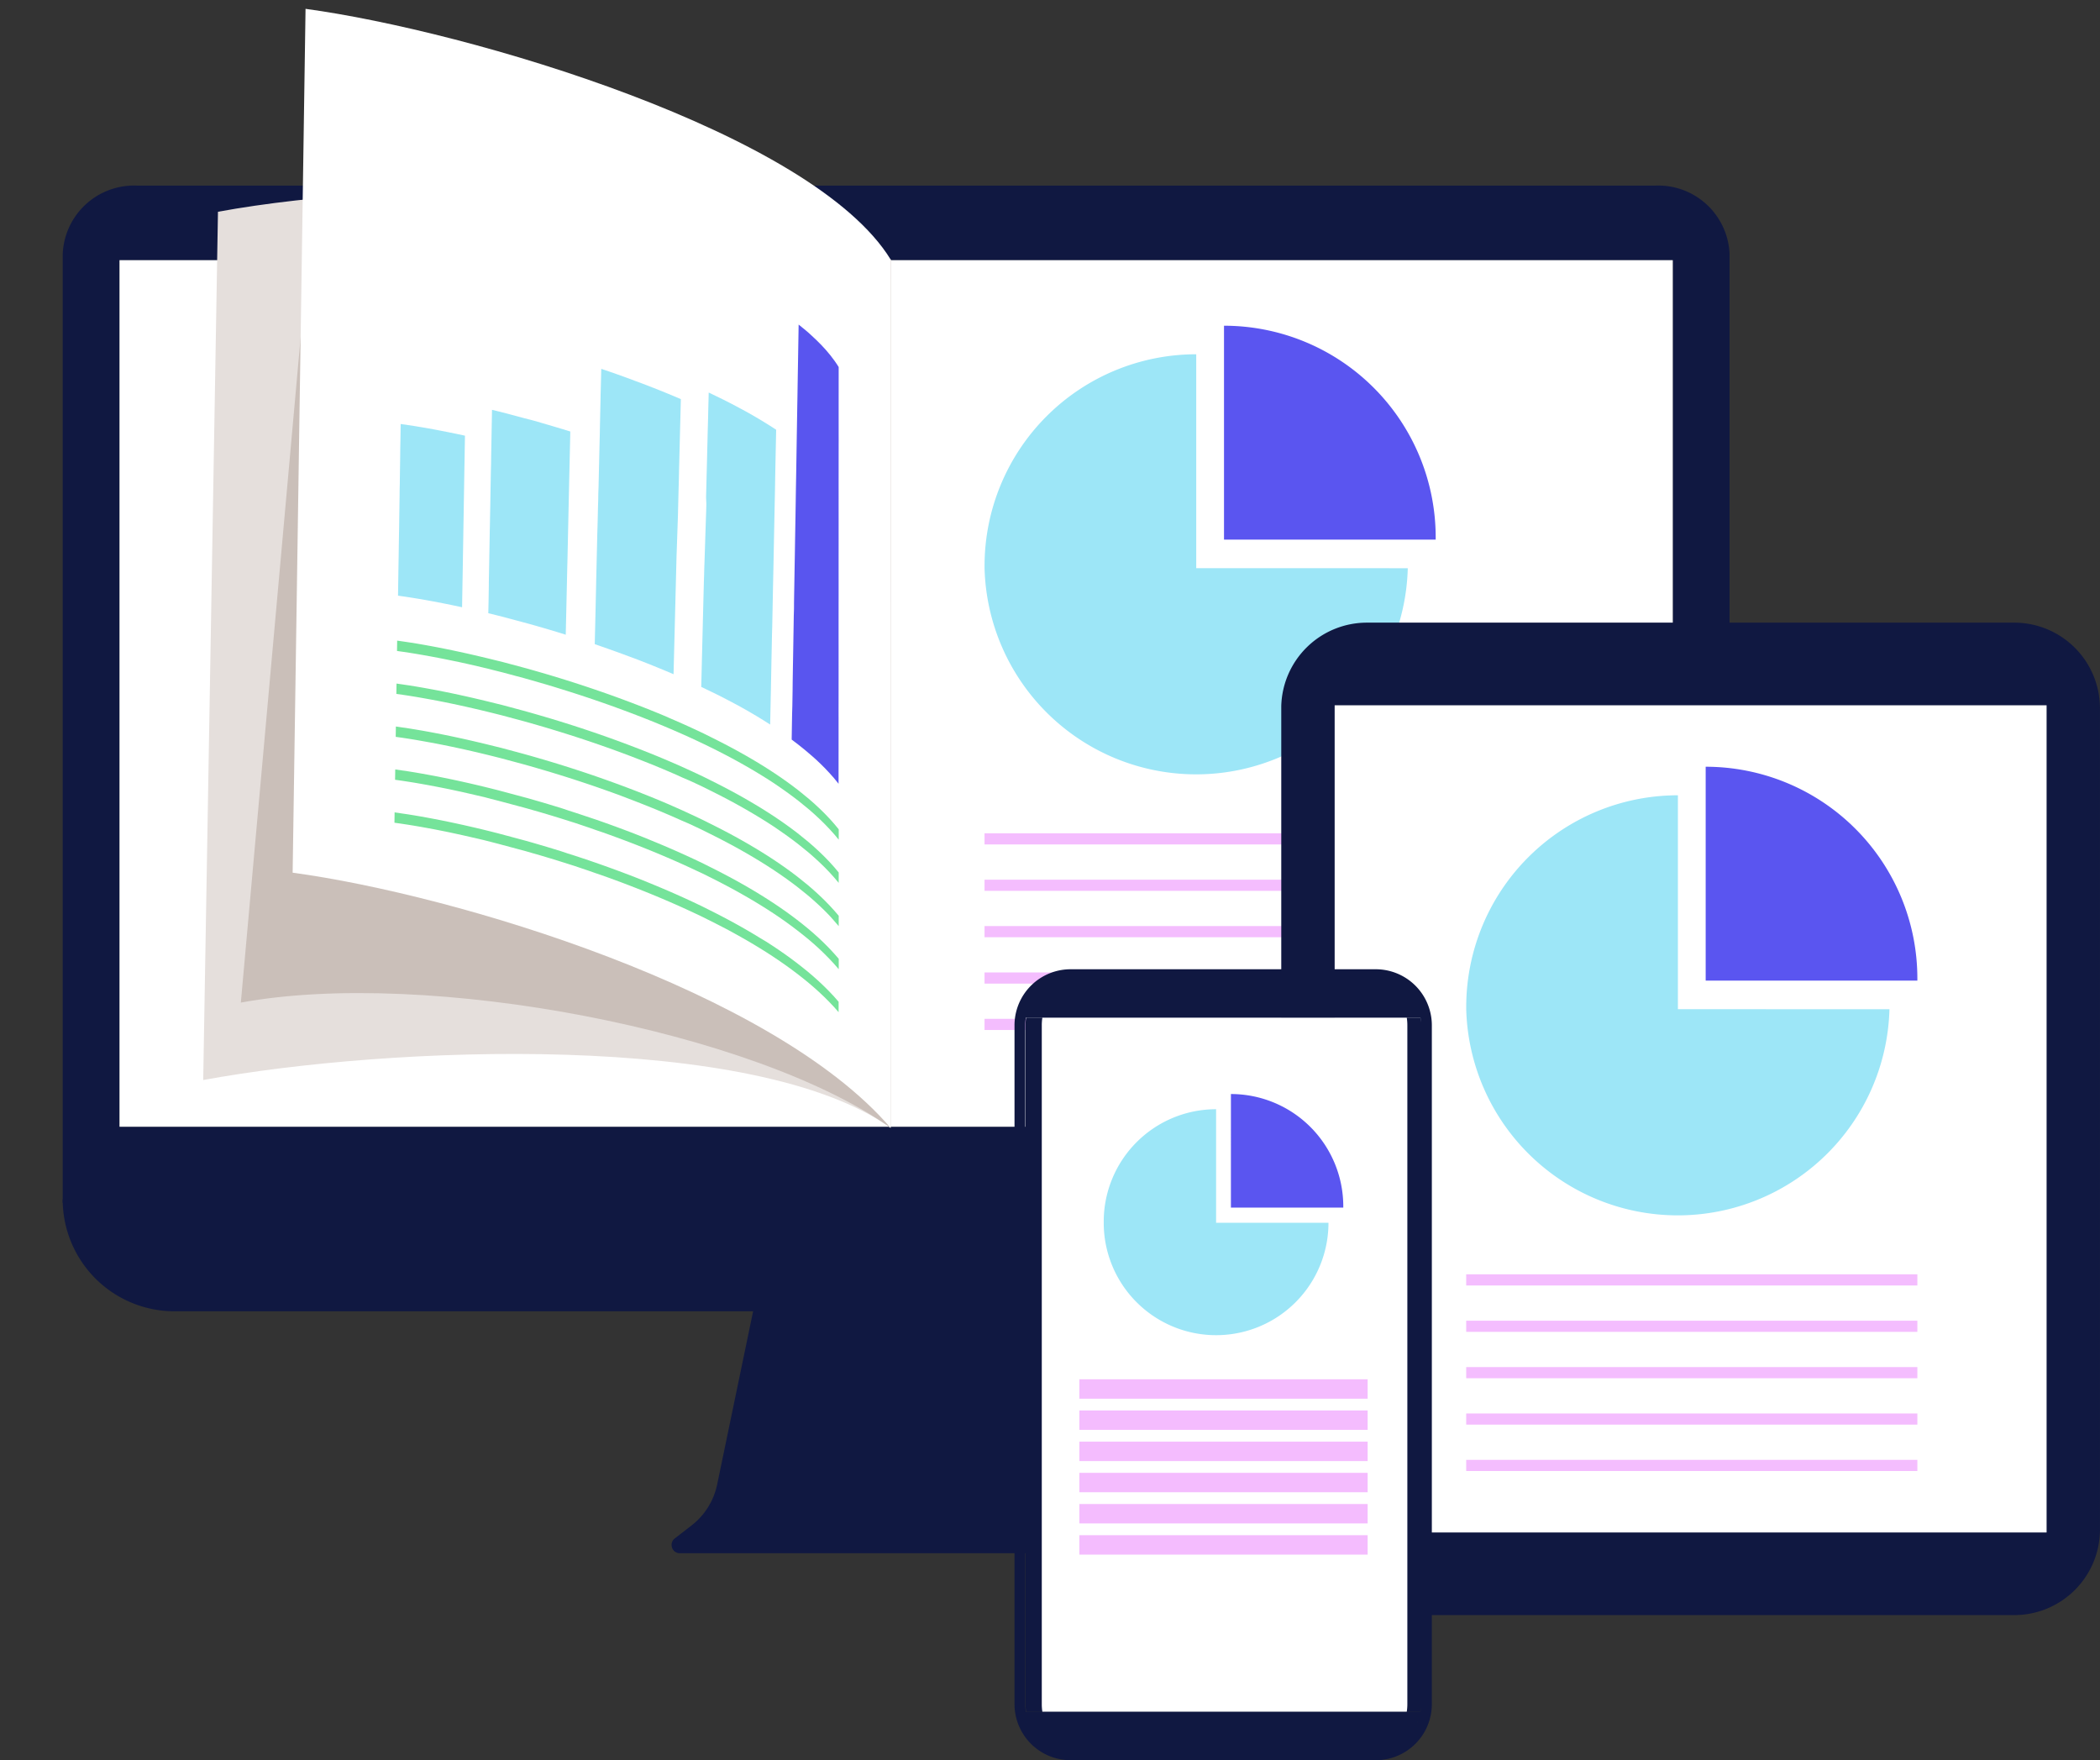
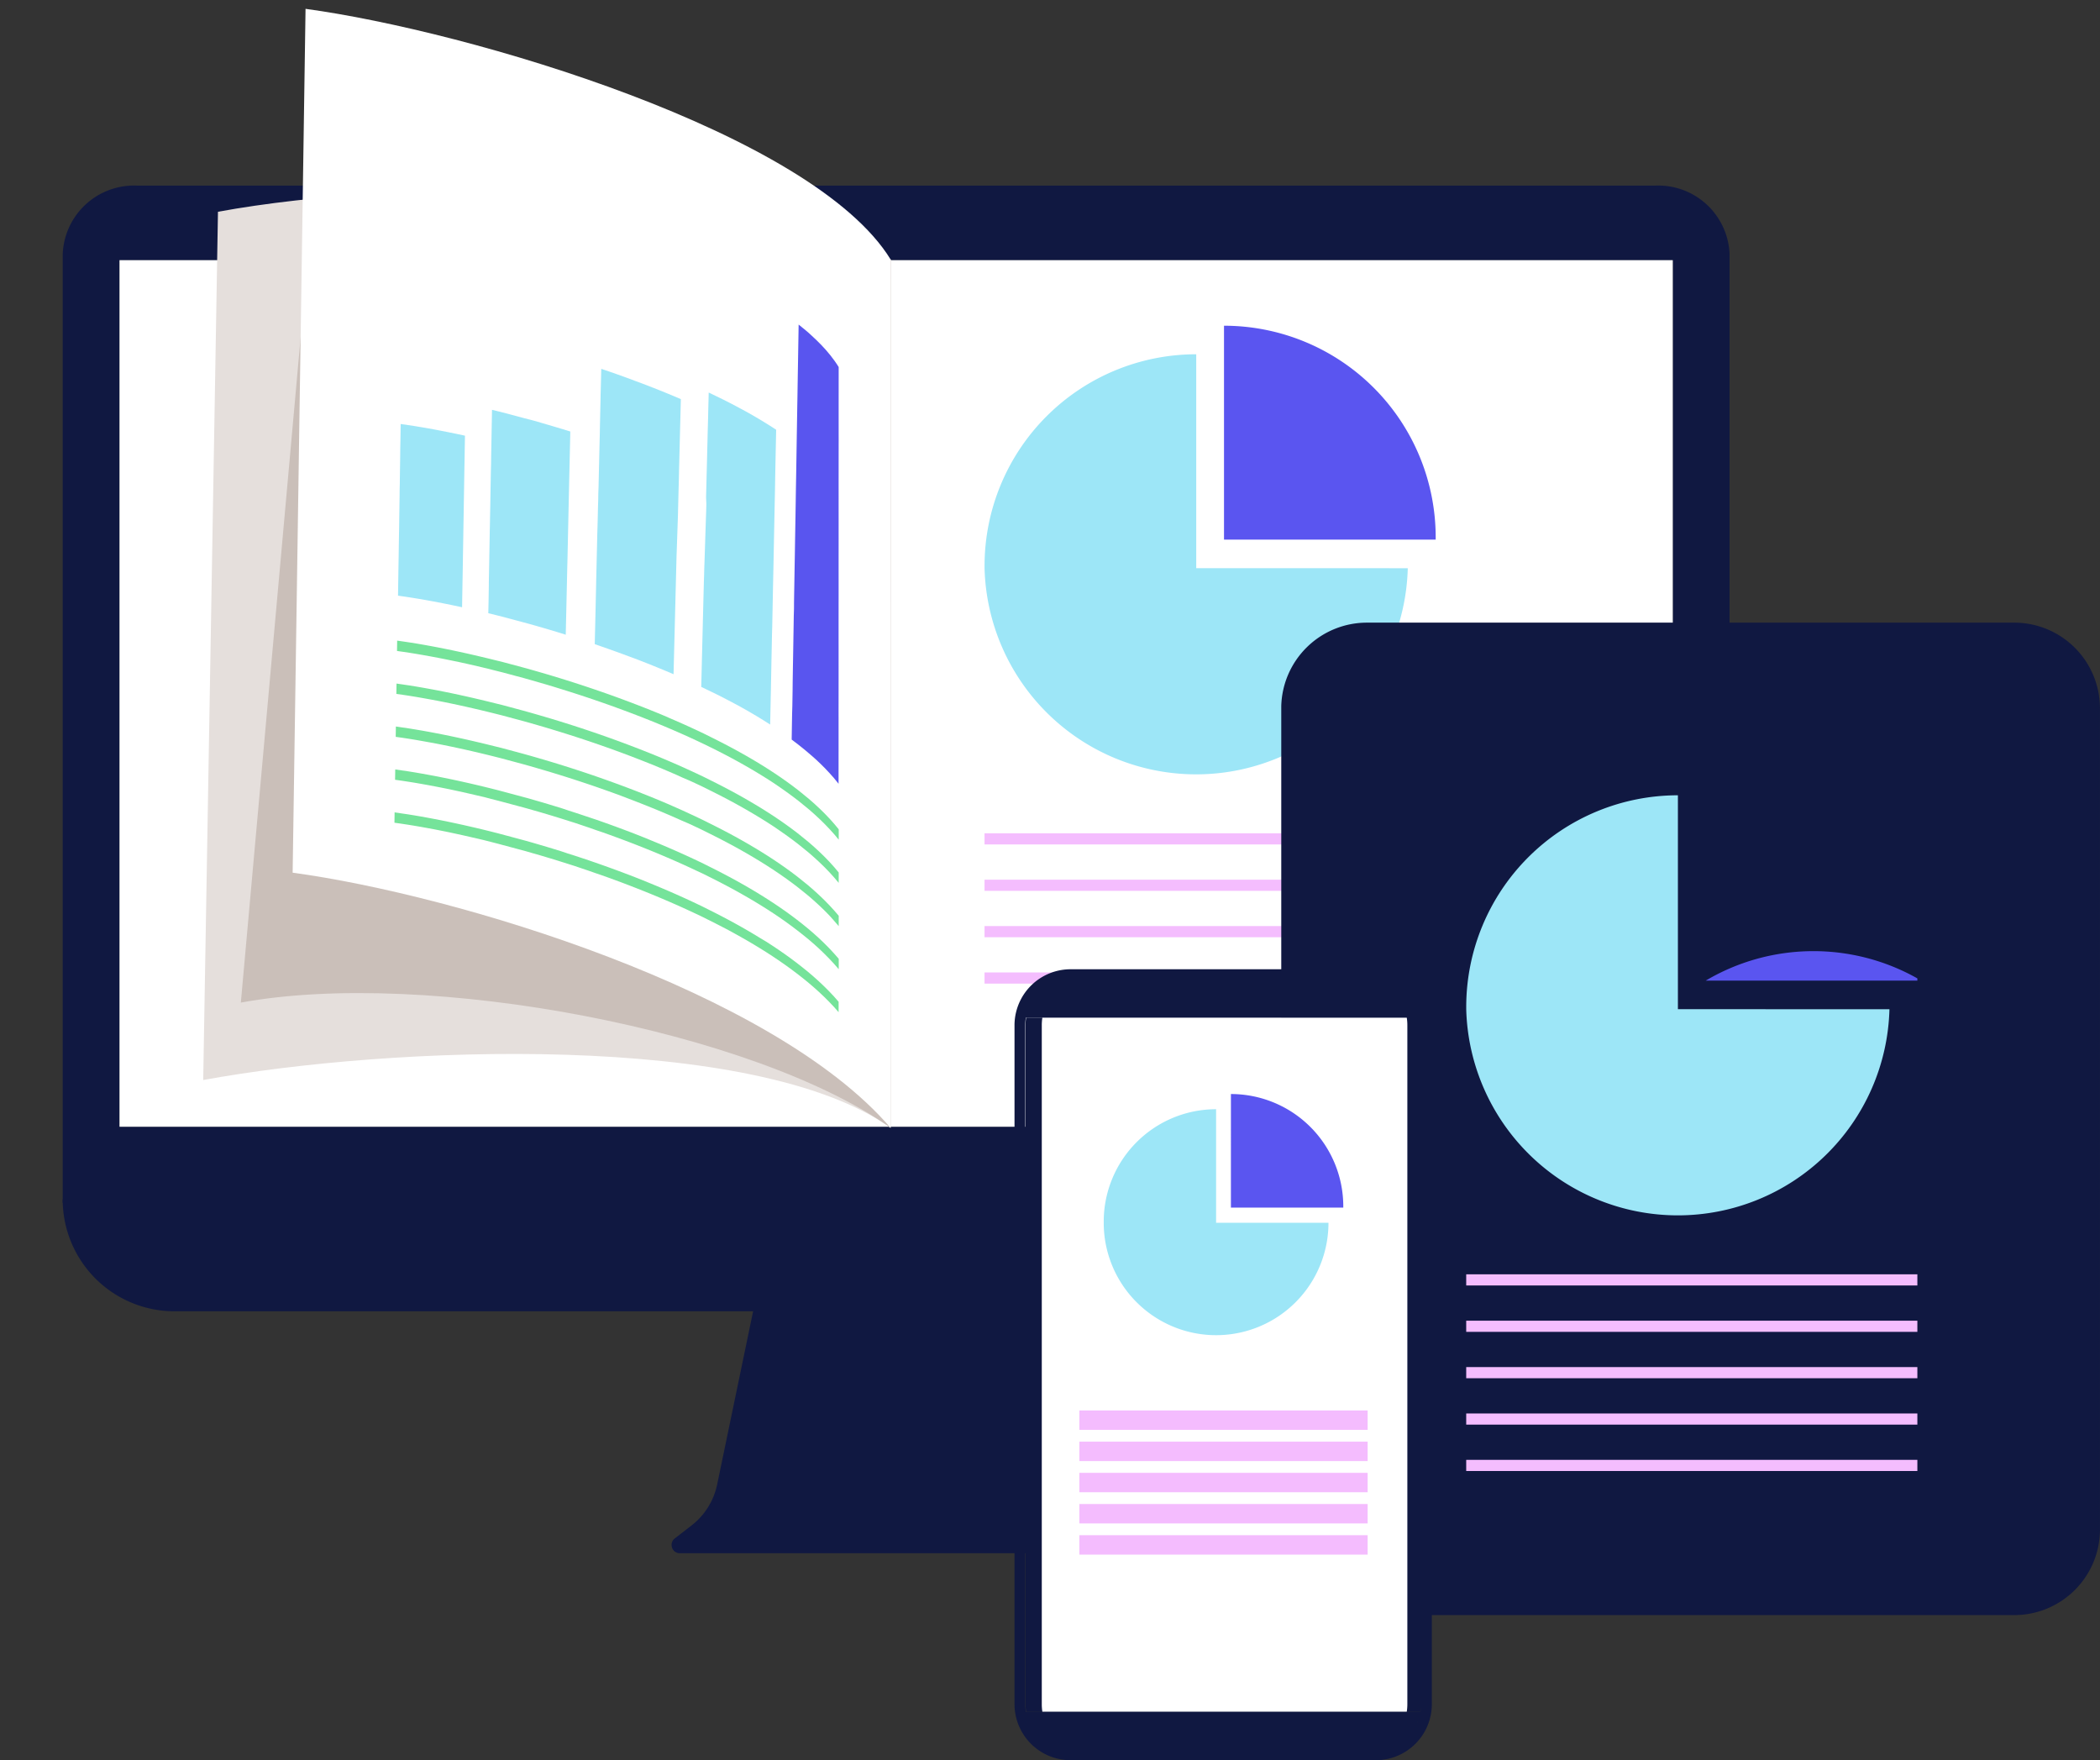
<svg xmlns="http://www.w3.org/2000/svg" width="142.854" height="119.725" viewBox="0 0 142.854 119.725">
  <rect x="0" y="0" width="142.854" height="119.725" fill="#333333" stroke="none" />
  <g transform="translate(4.267 12.624)">
    <g transform="translate(0 0)">
      <g transform="translate(41.415 76.351)">
        <g transform="translate(0 0)">
          <g transform="translate(5.14)">
            <path d="M1158.975,585.516l-.451,2.17.322-1.557.127-.612v0Z" transform="translate(-1158.525 -585.516)" fill="#101841" />
          </g>
          <g transform="translate(0 0)">
            <path d="M1157.7,601.712c0,.016,0,.031-.009.047a.653.653,0,0,1-.03.091.549.549,0,0,1-.515.338h-30.909a.553.553,0,0,1-.552-.476.545.545,0,0,1,.208-.529l1.142-.884c.106-.083.208-.168.307-.258v0a4.745,4.745,0,0,0,1.4-2.377c.014-.052.025-.1.036-.153l.133-.64v0l1.906-9.182.451-2.17h20.848l.451,2.17,1.906,9.182v0l.133.641c.011.052.022.1.035.152a4.764,4.764,0,0,0,1.266,2.25c.044.042.089.086.135.127v0c.1.091.2.175.307.258l1.142.884A.557.557,0,0,1,1157.7,601.712Z" transform="translate(-1125.674 -585.516)" fill="#101841" />
          </g>
        </g>
      </g>
      <path d="M969.329,97.559H866.044a4.858,4.858,0,0,0-5.051,4.637v64.561H974.381V102.2A4.857,4.857,0,0,0,969.329,97.559Zm1.188,64.015H864.856V102.632H970.518Z" transform="translate(-860.993 -97.559)" fill="#101841" />
      <g transform="translate(3.863 5.073)">
        <rect width="105.662" height="58.942" fill="#fff" />
      </g>
      <g transform="translate(0 68.958)">
        <g transform="translate(0 0)">
          <path d="M966.771,545.875H868.6a7.61,7.61,0,0,1-7.61-7.61H974.381A7.61,7.61,0,0,1,966.771,545.875Z" transform="translate(-860.993 -538.265)" fill="#101841" />
        </g>
      </g>
    </g>
    <g transform="translate(19.99 9.531)">
      <g transform="translate(0.025 0.365)">
        <rect width="5.291" height="12.6" transform="translate(0 17.862)" fill="#9de6f7" />
        <rect width="5.291" height="14.948" transform="translate(7.208 15.513)" fill="#9de6f7" />
        <rect width="5.291" height="20.26" transform="translate(14.416 10.201)" fill="#9de6f7" />
        <rect width="5.291" height="21.654" transform="translate(21.624 8.808)" fill="#9de6f7" />
        <rect width="5.291" height="30.461" transform="translate(28.832)" fill="#5a55f0" />
      </g>
      <g transform="translate(0 34.145)">
        <rect width="34.173" height="0.759" fill="#76e399" />
        <g transform="translate(0 3.155)">
          <rect width="34.173" height="0.759" fill="#76e399" />
        </g>
        <g transform="translate(0 6.31)">
          <rect width="34.173" height="0.759" fill="#76e399" />
        </g>
        <g transform="translate(0 9.465)">
          <rect width="34.173" height="0.759" fill="#76e399" />
        </g>
        <g transform="translate(0 12.62)">
          <rect width="34.173" height="0.759" fill="#76e399" />
        </g>
      </g>
      <g transform="translate(42.717 34.524)">
        <rect width="30.69" height="0.759" fill="#f4bdfe" />
      </g>
      <g transform="translate(42.717 37.679)">
        <rect width="30.69" height="0.759" fill="#f4bdfe" />
      </g>
      <g transform="translate(42.717 40.834)">
        <rect width="30.69" height="0.759" fill="#f4bdfe" />
      </g>
      <g transform="translate(42.717 43.989)">
        <rect width="30.69" height="0.759" fill="#f4bdfe" />
      </g>
      <g transform="translate(42.717 47.144)">
-         <rect width="30.69" height="0.759" fill="#f4bdfe" />
-       </g>
+         </g>
      <g transform="translate(42.717)">
        <path d="M1380.283,172.866c0,.051,0,.1,0,.153h-14.4V158.47A14.4,14.4,0,0,1,1380.283,172.866Z" transform="translate(-1349.593 -158.47)" fill="#5a55f0" />
        <path d="M1290.544,185.454a14.4,14.4,0,0,1-28.79,0c0-.051,0-.1,0-.152a14.4,14.4,0,0,1,14.4-14.4v14.549Z" transform="translate(-1261.753 -168.96)" fill="#9de6f7" />
      </g>
    </g>
  </g>
  <g transform="translate(0 0)">
    <path d="M60.323,57.934c-10.63-3.959-34.3,3.41-46,8.967L0,9.605C11.7,4.047,35.272-2.4,45.039.9Z" transform="matrix(0.966, 0.259, -0.259, 0.966, 17.315, 5.125)" fill="#e5dfdc" />
    <path d="M53.758,57.882c-10.63-3.959-33.19-2.34-44.891,3.219L0,10.144C11.7,4.586,28.707-2.45,38.475.844Z" transform="matrix(0.966, 0.259, -0.259, 0.966, 23.643, 6.874)" fill="#cabfb9" />
    <path d="M58.142,63.824c-10.19-6.963-32.683-7.646-43.775-6.229L0,.622C11.093-.794,35.486-.2,42.858,6.786Z" transform="matrix(0.966, 0.259, -0.259, 0.966, 20.946, 0)" fill="#fff" />
    <g transform="matrix(0.966, 0.259, -0.259, 0.966, 30.763, 15.759)">
      <g transform="translate(0 0)">
        <path d="M0,.367C.17.345.335.325.5.307L.964.255,1.413.211,1.854.17,2.3.133,2.764.1l.5-.034L3.811.032,4.429,0l.139.554.133.533L4.83,1.6l.124.5.12.48.117.466.114.454.111.444.109.436.108.43.107.426.106.425.106.424.107.427.108.43.109.436.111.444.114.454.117.466.12.48.124.5.128.513.133.533.139.554-.614.032-.545.033-.495.034-.461.035-.443.037-.439.04-.448.045-.467.051q-.24.028-.5.06l-.14-.554-.134-.532-.129-.513-.125-.5L2.2,9.1l-.118-.466-.114-.454-.112-.444L1.749,7.3l-.109-.43-.108-.426-.107-.424L1.319,5.6l-.107-.426L1.1,4.741.993,4.3.881,3.86.766,3.406.649,2.941l-.121-.48L.4,1.966.274,1.453.14.921Z" transform="translate(0 13.175)" fill="#9de6f7" />
        <path d="M0,.024.507.013.983.006l.451,0,.432,0h.421L2.7,0l.419,0L3.55.013,4,.022,4.47.034l.507.015.549.02.138.565.133.546.129.529.125.512.122.5.118.485.116.473.113.463.111.454.109.446.108.441.107.436.106.433.106.432.106.432.106.433.107.436.108.441L7.7,8.97l.111.454.113.463.116.473.118.485.122.5.125.512.129.529.133.546.138.565-.591-.022-.542-.017-.5-.012-.476-.009-.457-.006-.449,0-.451,0H4.875l-.481,0-.51.007-.546.011L3.2,12.88l-.136-.546-.132-.528L2.8,11.293l-.124-.5-.12-.485-.118-.473-.115-.463-.113-.454L2.1,8.476l-.11-.44L1.884,7.6l-.108-.433-.107-.432L1.562,6.3,1.454,5.87l-.109-.436-.11-.44-.111-.446-.113-.454L.9,3.631.78,3.158.659,2.674l-.124-.5L.408,1.664.276,1.135.141.589Z" transform="translate(5.751 10.977)" fill="#9de6f7" />
        <path d="M0,0,.558.037l.518.038.486.039.461.04L2.468.2,2.9.238l.435.045.442.049.456.053.478.059.507.067.544.076.137.567.133.553.13.54.127.527.124.515.121.5.119.493.117.484.114.475L7,5.713l.111.46.109.454.108.448.107.443.106.439.105.436.1.434.1.432.1.431.1.431.1.432.1.434.105.436.106.439.107.443.108.448.109.454.111.46.113.467.114.475.117.484.119.493.121.5.124.515.127.527.13.54.133.553.137.567-.544-.077L9.1,18.648l-.477-.06-.454-.054-.439-.049L7.3,18.439,6.866,18.4l-.441-.041-.457-.04-.481-.039-.513-.039L4.421,18.2l-.138-.567-.134-.553-.131-.539-.128-.527L3.764,15.5l-.122-.5-.12-.493L3.4,14.016l-.115-.475-.113-.467-.112-.46-.11-.453-.109-.448-.108-.443-.107-.439L2.525,10.4,2.42,9.962,2.315,9.53,2.21,9.1l-.1-.431L2,8.236,1.9,7.8l-.106-.436-.107-.439-.108-.443-.109-.448-.11-.453-.112-.46-.113-.467-.115-.475L.9,3.7.778,3.2.656,2.7.531,2.186.4,1.659.272,1.12.138.567Z" transform="translate(12.207 6.384)" fill="#9de6f7" />
        <path d="M0,0C.2.036.387.072.567.107l.517.1.477.1.448.1.428.1.418.1.417.108c.14.037.281.076.424.116s.29.082.439.126.3.091.462.14.321.1.49.158l.139.563.135.55.132.537.129.525.127.514.124.5L6,4.952l.12.484.117.476.115.468.114.461.112.455.111.449.11.444.108.439.108.436.107.433.106.43.106.429.105.428.105.427.105.428.106.429.106.43.107.433.108.436.108.439.11.444L8.4,14.7l.112.455.114.461.115.468.117.476.12.484.122.494.124.5.127.514.129.525.132.537.135.55.139.563q-.262-.085-.507-.159c-.164-.05-.322-.1-.476-.141s-.3-.086-.452-.127l-.435-.116-.427-.109-.427-.1-.436-.1-.455-.1-.483-.1-.522-.1c-.182-.035-.372-.071-.572-.108l-.136-.563-.133-.549-.13-.537-.127-.525-.124-.514-.121-.5-.119-.494-.117-.484-.115-.476-.113-.468-.111-.461-.11-.455-.108-.449-.107-.444L2.919,12.1l-.105-.436-.1-.433-.1-.43-.1-.429-.1-.427-.1-.427-.1-.427-.1-.429-.1-.43-.1-.433-.105-.436L1.67,6.921l-.107-.444-.108-.449-.11-.455-.111-.461-.113-.468-.115-.476L.889,3.685.77,3.191l-.122-.5L.525,2.174.4,1.649.268,1.112.136.563Z" transform="translate(19.683 6.049)" fill="#9de6f7" />
        <path d="M0,0C.206.088.394.173.569.255S.906.417,1.058.5s.3.155.432.232.267.153.395.231.252.157.375.239.245.168.368.258.246.186.371.289.251.213.379.334l.153.571.15.562.148.552.145.543.143.534.141.526.139.518.137.51.135.5.133.5.131.49.129.484.128.478.126.472.125.467.124.462.123.458.121.454.121.45.12.447.119.444.118.441.118.439.117.437.116.435.116.434.116.433.116.432.116.432.116.432.116.433.116.434.116.435.117.437.117.439.118.441.119.444.12.447.121.45.122.454.123.458.124.462.125.467.126.472.128.478.129.483.131.49.133.5.135.5.137.51.139.518.141.526.143.534.145.543.148.552.15.562.153.571c-.141-.107-.279-.206-.414-.3s-.266-.18-.4-.262-.257-.16-.384-.236-.253-.147-.381-.218-.256-.139-.388-.208-.267-.136-.407-.2-.286-.137-.44-.208-.316-.142-.489-.216-.357-.149-.555-.228l-.143-.571-.141-.562-.138-.552L6.3,25.149l-.134-.535-.132-.526L5.9,23.57l-.128-.511-.126-.5-.124-.5L5.4,21.57l-.121-.484-.12-.478-.118-.472-.117-.467-.116-.462L4.7,18.749,4.582,18.3l-.113-.45L4.357,17.4l-.111-.444-.11-.441-.11-.439-.109-.437L3.808,15.2,3.7,14.77l-.109-.433L3.482,13.9l-.108-.432-.108-.432-.108-.433-.109-.434-.109-.435L2.83,11.3l-.11-.439-.11-.441L2.5,9.977l-.112-.447-.113-.45-.114-.454-.115-.458L1.93,7.707,1.813,7.24l-.118-.472-.12-.478-.121-.484-.123-.49-.124-.5-.126-.5-.128-.51-.13-.518L.692,2.763.558,2.228.422,1.685.284,1.133.143.571Z" transform="translate(24.394 0)" fill="#5955ef" />
        <g transform="translate(3.585 27.379)">
          <g transform="translate(0 0)">
            <path d="M0,.454.448.4.905.348,1.37.3,1.843.257l.479-.04L2.806.181,3.3.148,3.789.119l.5-.026.5-.023.5-.019.5-.016L6.3.021,6.8.011,7.31,0l.508,0h.508l.508,0,.508.005.508.008.507.011.507.014.506.017.506.02.5.023.5.026.5.029.5.032.5.035.5.038.5.042.5.045.5.048.5.051.5.055.5.058.5.062.5.066L19.37.76l.494.073.494.077.493.082.492.086.491.09.49.1.489.1.488.105.487.11q.243.056.486.116t.484.121q.241.062.482.127t.48.134q.239.068.477.14t.474.147q.237.075.471.154t.468.162q.233.083.464.17t.459.178q.228.091.454.186t.448.2q.222.1.441.2t.434.215q.215.11.425.225t.416.236q.205.121.406.247t.394.259q.194.133.382.272l.091.341.091.341q-.188-.139-.383-.272t-.4-.259q-.2-.127-.407-.247t-.417-.236q-.211-.115-.426-.225T30.05,4.3q-.219-.1-.442-.2t-.449-.2q-.226-.1-.454-.186t-.46-.178q-.231-.087-.464-.17T27.313,3.2q-.235-.079-.472-.154T26.366,2.9q-.238-.072-.478-.14t-.48-.134q-.241-.065-.482-.127t-.484-.122l-.486-.116-.487-.11-.488-.105-.49-.1L22,1.851l-.491-.09-.492-.086-.493-.082-.494-.077-.494-.073-.495-.069-.5-.066-.5-.062-.5-.058-.5-.055-.5-.051-.5-.048-.5-.045-.5-.042-.5-.038-.5-.035-.5-.032-.5-.029-.5-.026-.5-.023-.505-.02L11.03.724,10.524.71,10.017.7,9.509.69,9,.684l-.508,0H7.986l-.507,0L6.972.693,6.466.7l-.5.013-.5.016-.5.019-.5.023L3.96.8,3.467.83,2.978.863,2.494.9l-.479.04L1.542.983l-.465.047L.62,1.081l-.448.055L.086.795Z" fill="#75e39a" />
          </g>
          <g transform="translate(0.714 2.833)">
            <g transform="translate(0 0)">
              <path d="M0,.453.448.4.9.347,1.37.3,1.842.257,2.32.217,2.8.18,3.292.148,3.784.118l.5-.026.5-.023.5-.019.5-.016.5-.013.505-.01L7.3,0,7.8,0h.507l.507,0,.507.005.506.009.506.011.506.014.505.017.5.02.5.023.5.026.5.029.5.032.5.035.5.039.5.042.5.045.5.048.5.052.5.055.5.058.5.062.5.066.495.07.494.073.494.078.493.082.493.086.492.09.491.1.49.1.489.105.488.11q.244.056.487.116t.485.122q.242.062.484.128t.482.134q.24.069.48.14t.477.147q.238.075.474.154t.471.162q.234.083.467.17t.462.178q.23.091.457.186t.452.2q.224.1.445.2t.438.215q.217.11.43.225t.422.236q.209.121.412.247t.4.259q.2.133.389.272l.091.341.091.341q-.192-.139-.391-.272t-.4-.259q-.2-.126-.413-.247t-.423-.236q-.214-.115-.432-.225T30.06,4.3q-.222-.1-.447-.2t-.453-.2q-.228-.1-.458-.186t-.463-.178q-.233-.087-.468-.17T27.3,3.2q-.236-.079-.475-.154T26.348,2.9q-.239-.072-.48-.14t-.482-.134q-.242-.065-.484-.128t-.486-.122q-.243-.059-.487-.116l-.488-.11-.489-.105-.49-.1-.491-.1-.492-.09-.493-.086L20.492,1.6,20,1.518,19.5,1.444l-.495-.07-.5-.066-.5-.062-.5-.058-.5-.055-.5-.052-.5-.048-.5-.045-.5-.042-.5-.038-.5-.035-.5-.032-.5-.029-.5-.026-.5-.023-.5-.02-.5-.017L10.5.71,10,.7,9.492.69,8.986.685l-.507,0H7.973l-.506,0L6.961.693l-.5.01-.5.013-.5.016-.5.019-.5.023L3.955.8,3.463.829,2.975.862,2.492.9l-.478.04L1.541.982l-.465.047L.62,1.08l-.448.055L.086.794Z" fill="#75e39a" />
            </g>
          </g>
          <g transform="translate(1.428 5.666)">
            <g transform="translate(0 0)">
              <path d="M0,.452.448.4.9.347,1.369.3,1.84.256l.478-.04L2.8.18,3.289.147,3.78.118,4.275.092l.5-.023.5-.019.5-.016.5-.013.5-.01L7.285,0l.505,0H8.3L8.8,0l.506.005.505.009.505.011.5.014.5.017.5.02.5.023.5.026.5.029.5.032.5.036.5.039.5.042.5.045.5.048.5.052.5.055.5.059.5.062.5.066.495.07L19.8.837,20.3.915,20.79,1l.493.086.492.091.492.1.491.1.49.105.489.11.488.116q.244.059.487.122t.485.128q.242.065.484.134t.482.14q.24.072.479.147t.476.154q.238.079.474.162t.47.17q.234.087.466.178t.461.186q.229.1.456.2t.45.2q.223.1.443.215t.436.225q.216.115.427.236t.418.247q.207.127.408.259t.4.272l.091.341.091.341q-.2-.139-.4-.272T31.8,5.225q-.207-.126-.42-.247t-.429-.236q-.217-.115-.437-.225T30.069,4.3q-.224-.1-.451-.2t-.457-.2q-.23-.1-.462-.186t-.467-.178q-.234-.087-.471-.17t-.474-.162q-.238-.079-.477-.154t-.48-.147q-.241-.072-.482-.14t-.484-.134q-.243-.065-.486-.128t-.487-.122q-.244-.059-.489-.116t-.49-.11l-.49-.105-.491-.1-.492-.1-.493-.091-.493-.086L20.461,1.6l-.494-.078-.494-.074-.495-.07-.5-.066-.5-.062-.5-.058-.5-.055-.5-.052L16,1.035,15.5.99,15,.949,14.5.91,14,.874,13.5.842,13,.813,12.5.786,12,.763l-.5-.02-.5-.017-.5-.014L9.981.7,9.476.69,8.97.685l-.505,0H7.96l-.505,0-.5.007-.5.01-.5.013-.5.016-.5.019-.5.023L3.951.8,3.46.829,2.972.862,2.49.9l-.477.04L1.541.981l-.464.047L.62,1.079l-.448.055L.086.793Z" fill="#75e39a" />
            </g>
          </g>
          <g transform="translate(2.142 8.498)">
            <g transform="translate(0 0)">
              <path d="M0,.452.441.4.89.347,1.348.3,1.811.258l.47-.039L2.756.182,3.235.15,3.718.12,4.2.094,4.693.072,5.184.052,5.677.036,6.171.023l.5-.01.5-.007.5,0h.5l.5,0,.5,0,.5.008.5.01.5.013.5.016.5.019L12.125.1l.494.025.493.028.493.031L14.1.213,14.59.25l.491.04.491.043.49.046.49.049.489.053.489.056L18.017.6l.488.063.488.066L19.48.8l.487.074.487.078.486.082.486.086.485.091.485.1.484.1.484.105.483.11q.241.057.482.116t.481.121q.24.062.48.127t.478.133q.239.068.476.14t.474.146q.236.075.472.153t.469.161q.234.082.466.168t.462.176q.23.09.458.185t.453.193q.225.1.447.2t.441.212q.219.109.434.222t.426.233q.211.119.418.244t.408.255q.2.131.4.268l.091.341.091.341q-.2-.137-.4-.268t-.41-.256q-.207-.125-.419-.244T31,4.758q-.216-.114-.435-.222t-.442-.212q-.223-.1-.448-.2t-.454-.193q-.228-.095-.459-.185T28.3,3.567q-.232-.086-.466-.168t-.469-.161q-.236-.079-.472-.153t-.475-.146q-.238-.071-.477-.14t-.479-.133q-.24-.065-.48-.127T24.5,2.417L24.014,2.3l-.483-.11-.484-.105-.485-.1-.485-.1L21.591,1.8,21.1,1.712l-.486-.082-.487-.078-.487-.074-.487-.07-.488-.067-.488-.063-.488-.059L17.2,1.163l-.489-.053-.49-.049-.49-.046L15.246.972l-.491-.04L14.264.9,13.772.862,13.279.831,12.786.8,12.292.778,11.8.756,11.3.737l-.5-.016-.5-.013L9.815.7l-.5-.008-.5,0-.5,0h-.5l-.5,0-.5.007L6.34.7,5.846.718,5.354.734,4.863.753,4.375.776,3.889.8,3.406.831,2.927.864,2.452.9,1.983.94,1.519.982l-.457.047-.45.05-.441.054L.086.792Z" fill="#75e39a" />
            </g>
          </g>
          <g transform="translate(2.857 11.331)">
            <g transform="translate(0 0)">
              <path d="M0,.451.441.4.89.347,1.347.3,1.81.257,2.279.218,2.753.182,3.232.149,3.714.12,4.2.094,4.687.071l.49-.019L5.668.035,6.161.022l.494-.01L7.15.005l.5,0h.5l.5,0,.5,0,.5.008.5.011.5.013.495.016.494.019L12.1.1,12.6.122l.493.028L13.58.18l.491.034.491.037.49.04.49.043.489.046.489.049.489.053L17.5.538,17.987.6l.488.063.488.067.487.07.487.074.487.078.487.082.486.087.486.091.486.1.485.1.485.105.484.111q.242.057.483.116t.482.121q.241.062.481.127t.48.133q.24.068.478.14T26.7,2.4q.238.075.474.153t.472.161q.235.082.469.168t.465.176q.232.09.461.185t.457.193q.227.1.452.2t.446.212q.221.109.439.222t.432.233q.214.119.424.244t.415.256q.205.131.4.268l.091.341.091.341q-.2-.137-.406-.268t-.416-.255q-.21-.125-.425-.244t-.433-.233q-.219-.114-.441-.222t-.447-.212q-.225-.1-.453-.2t-.458-.193q-.23-.094-.462-.185t-.466-.176q-.234-.086-.469-.168t-.472-.161q-.237-.079-.475-.153T26.4,2.941q-.239-.071-.479-.14t-.481-.133Q25.2,2.6,24.954,2.54t-.483-.121L23.988,2.3,23.5,2.193l-.485-.105-.486-.1-.486-.1L21.561,1.8l-.486-.086-.487-.082L20.1,1.554l-.487-.074-.487-.07-.488-.067-.488-.063-.488-.059-.488-.056-.489-.053L16.2,1.062l-.489-.046-.49-.043-.49-.04L14.237.9,13.746.862,13.254.832,12.762.8,12.269.778,11.776.756,11.282.737,10.787.721,10.292.707,9.8.7,9.3.689l-.5,0-.5,0h-.5l-.5,0L6.825.694,6.331.7,5.838.717,5.347.734l-.49.019L4.369.776,3.884.8,3.4.831,2.924.863,2.451.9,1.982.939,1.519.982l-.457.047-.449.05-.441.054L.086.792Z" fill="#75e39a" />
            </g>
          </g>
        </g>
      </g>
    </g>
  </g>
  <g transform="translate(87.159 42.351)">
    <g transform="translate(0 0)">
      <path d="M267.754,644.624v55.841a5.833,5.833,0,0,1-5.832,5.832H217.89a5.832,5.832,0,0,1-5.83-5.832V644.624c0-.056,0-.11,0-.165a5.831,5.831,0,0,1,5.828-5.667h44.032a5.833,5.833,0,0,1,5.83,5.667C267.753,644.515,267.754,644.568,267.754,644.624Z" transform="translate(-212.06 -638.792)" fill="#101841" />
-       <rect width="48.43" height="56.264" transform="translate(3.632 5.621)" fill="#fff" />
    </g>
    <g transform="translate(12.581 44.325)">
      <rect width="30.69" height="0.759" fill="#f4bdfe" />
    </g>
    <g transform="translate(12.581 47.48)">
      <rect width="30.69" height="0.759" fill="#f4bdfe" />
    </g>
    <g transform="translate(12.581 50.635)">
      <rect width="30.69" height="0.759" fill="#f4bdfe" />
    </g>
    <g transform="translate(12.581 53.79)">
      <rect width="30.69" height="0.759" fill="#f4bdfe" />
    </g>
    <g transform="translate(12.581 56.945)">
      <rect width="30.69" height="0.759" fill="#f4bdfe" />
    </g>
    <g transform="translate(12.581 9.801)">
-       <path d="M1380.283,172.866c0,.051,0,.1,0,.153h-14.4V158.47A14.4,14.4,0,0,1,1380.283,172.866Z" transform="translate(-1349.593 -158.47)" fill="#5a55f0" />
+       <path d="M1380.283,172.866c0,.051,0,.1,0,.153h-14.4A14.4,14.4,0,0,1,1380.283,172.866Z" transform="translate(-1349.593 -158.47)" fill="#5a55f0" />
      <path d="M1290.544,185.454a14.4,14.4,0,0,1-28.79,0c0-.051,0-.1,0-.152a14.4,14.4,0,0,1,14.4-14.4v14.549Z" transform="translate(-1261.753 -168.96)" fill="#9de6f7" />
    </g>
  </g>
  <g transform="translate(69.013 65.927)">
    <g transform="translate(0)">
      <path d="M1128,829.98h-26.839a3.03,3.03,0,0,0-.045.523v46.179a3.032,3.032,0,0,0,.045.523H1128a3.044,3.044,0,0,0,.045-.523V830.5A3.042,3.042,0,0,0,1128,829.98Zm-.144,47.764c-.028.077-.06.153-.093.226C1127.8,877.9,1127.832,877.821,1127.86,877.743Z" transform="translate(-1100.367 -826.693)" fill="#101841" />
      <path d="M1278.128,1147.481c.033-.073.065-.149.093-.226C1278.193,1147.332,1278.163,1147.408,1278.128,1147.481Z" transform="translate(-1250.727 -1096.205)" fill="#101841" />
      <path d="M1125.988,830.5v46.179a3.3,3.3,0,0,1-.041.523h-24.786a3.282,3.282,0,0,1-.041-.523V830.5a3.28,3.28,0,0,1,.041-.523h24.786A3.294,3.294,0,0,1,1125.988,830.5Z" transform="translate(-1099.265 -826.693)" fill="#fff" />
      <path d="M1124.623,811.435a3.814,3.814,0,0,0-3.772-3.286h-20.77a3.815,3.815,0,0,0-3.774,3.286,3.742,3.742,0,0,0-.036.522v46.18a3.814,3.814,0,0,0,3.81,3.81h20.77a3.813,3.813,0,0,0,3.809-3.81v-46.18A3.705,3.705,0,0,0,1124.623,811.435Zm-.975,47.99c.033-.074.065-.149.093-.226C1123.714,859.276,1123.683,859.352,1123.648,859.425Zm.281-1.288a3.044,3.044,0,0,1-.045.523h-26.839a3.032,3.032,0,0,1-.045-.523V811.959a3.03,3.03,0,0,1,.045-.523h26.839a3.042,3.042,0,0,1,.045.523Z" transform="translate(-1096.271 -808.149)" fill="#101841" />
    </g>
    <g transform="translate(4.913 8.487)">
      <g transform="translate(0 19.902)">
-         <rect width="18.609" height="0.32" fill="#f4bdfe" stroke="#f4bcfe" stroke-width="1" />
        <g transform="translate(0 4.242)">
          <rect width="18.609" height="0.32" fill="#f4bdfe" stroke="#f4bcfe" stroke-width="1" />
        </g>
        <g transform="translate(0 2.121)">
          <rect width="18.609" height="0.32" fill="#f4bdfe" stroke="#f4bcfe" stroke-width="1" />
        </g>
        <g transform="translate(0 8.484)">
          <rect width="18.609" height="0.32" fill="#f4bdfe" stroke="#f4bcfe" stroke-width="1" />
        </g>
        <g transform="translate(0 6.363)">
          <rect width="18.609" height="0.32" fill="#f4bdfe" stroke="#f4bcfe" stroke-width="1" />
        </g>
        <g transform="translate(0 10.605)">
          <rect width="18.609" height="0.32" fill="#f4bdfe" stroke="#f4bcfe" stroke-width="1" />
        </g>
      </g>
      <g transform="translate(1.156 0)">
        <path d="M1373.531,166.114c0,.027,0,.054,0,.081h-7.644V158.47A7.644,7.644,0,0,1,1373.531,166.114Z" transform="translate(-1357.235 -158.47)" fill="#5a55f0" />
        <path d="M1277.041,178.631a7.644,7.644,0,0,1-15.288,0c0-.027,0-.054,0-.081a7.645,7.645,0,0,1,7.644-7.644v7.725Z" transform="translate(-1261.753 -169.873)" fill="#9de6f7" />
      </g>
    </g>
  </g>
</svg>